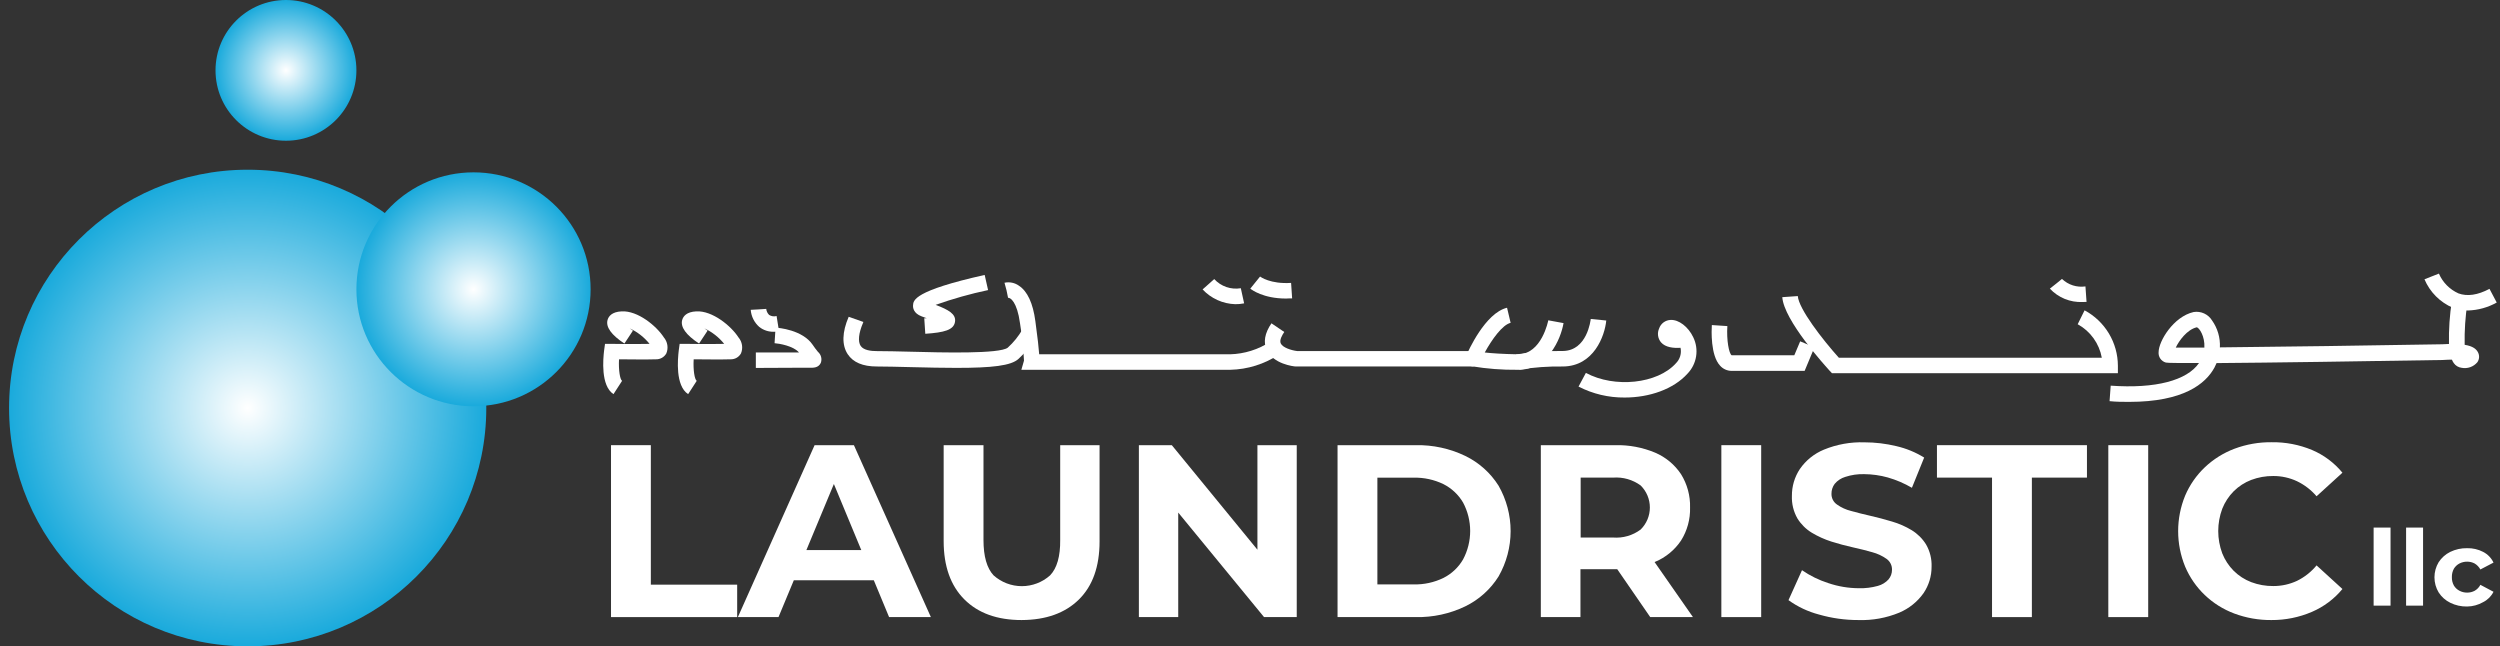
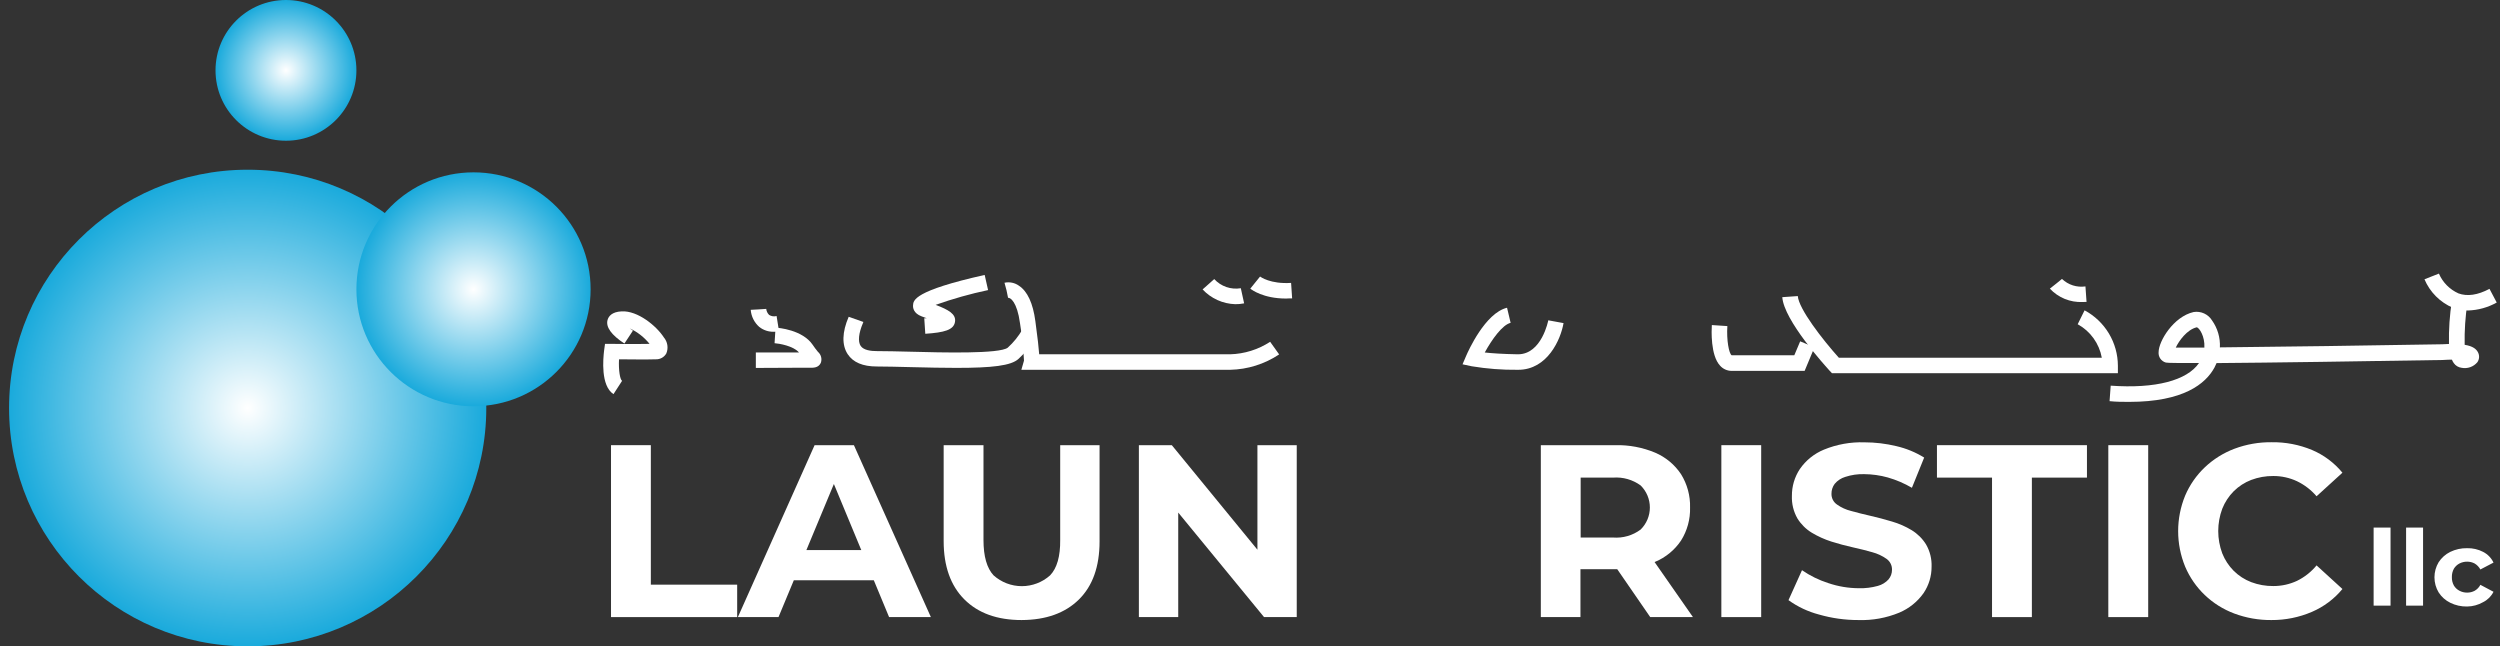
<svg xmlns="http://www.w3.org/2000/svg" width="205" height="53" viewBox="0 0 205 53" fill="none">
  <rect x="0" y="0" width="205" height="53" fill="#333333" stroke="none" />
  <g clip-path="url(#clip0_105_558)">
    <path d="M20.31 53C31.116 53 39.876 44.251 39.876 33.458C39.876 22.665 31.116 13.916 20.31 13.916C9.504 13.916 0.744 22.665 0.744 33.458C0.744 44.251 9.504 53 20.31 53Z" fill="url(#paint0_radial_105_558)" />
    <path d="M38.829 33.314C44.132 33.314 48.431 29.02 48.431 23.723C48.431 18.426 44.132 14.132 38.829 14.132C33.525 14.132 29.226 18.426 29.226 23.723C29.226 29.02 33.525 33.314 38.829 33.314Z" fill="url(#paint1_radial_105_558)" />
    <path d="M23.449 11.54C26.64 11.54 29.226 8.956 29.226 5.77C29.226 2.583 26.64 0 23.449 0C20.259 0 17.672 2.583 17.672 5.77C17.672 8.956 20.259 11.54 23.449 11.54Z" fill="url(#paint2_radial_105_558)" />
    <path d="M50.103 50.602V36.504H53.369V47.942H60.448V50.602H50.103Z" fill="white" />
    <path d="M60.507 50.602L66.797 36.504H70.021L76.332 50.602H72.905L67.743 38.156H69.016L63.837 50.602H60.507ZM63.65 47.582L64.498 45.104H71.756L72.642 47.582H63.65Z" fill="white" />
    <path d="M83.772 50.844C81.77 50.844 80.205 50.279 79.076 49.149C77.948 48.02 77.383 46.43 77.38 44.379V36.504H80.646V44.278C80.646 45.619 80.922 46.586 81.473 47.179C82.11 47.749 82.936 48.065 83.791 48.065C84.646 48.065 85.472 47.749 86.109 47.179C86.674 46.586 86.95 45.619 86.936 44.278V36.504H90.164V44.392C90.164 46.459 89.598 48.049 88.467 49.162C87.336 50.275 85.771 50.835 83.772 50.844Z" fill="white" />
    <path d="M93.388 50.602V36.504H96.089L104.415 46.671H103.109V36.504H106.333V50.602H103.652L95.305 40.435H96.615V50.602H93.388Z" fill="white" />
-     <path d="M109.679 50.602V36.504H116.092C117.492 36.475 118.88 36.776 120.143 37.381C121.268 37.924 122.218 38.773 122.883 39.829C123.53 40.962 123.871 42.244 123.871 43.549C123.871 44.853 123.53 46.135 122.883 47.268C122.219 48.329 121.269 49.18 120.143 49.725C118.88 50.331 117.492 50.631 116.092 50.602H109.679ZM112.945 47.921H115.914C116.76 47.943 117.6 47.761 118.361 47.391C119.035 47.052 119.596 46.523 119.973 45.87C120.355 45.153 120.554 44.353 120.554 43.54C120.554 42.728 120.355 41.928 119.973 41.211C119.593 40.562 119.033 40.037 118.361 39.698C117.599 39.33 116.76 39.149 115.914 39.169H112.945V47.921Z" fill="white" />
    <path d="M126.348 50.602V36.504H132.456C133.576 36.477 134.689 36.687 135.722 37.118C136.585 37.487 137.322 38.099 137.843 38.88C138.354 39.702 138.612 40.655 138.585 41.621C138.611 42.577 138.353 43.519 137.843 44.328C137.322 45.104 136.585 45.71 135.722 46.069C134.687 46.496 133.575 46.702 132.456 46.675H128.147L129.597 45.243V50.602H126.348ZM129.614 45.608L128.164 44.078H132.278C133.085 44.14 133.887 43.906 134.534 43.422C134.773 43.185 134.963 42.904 135.093 42.594C135.222 42.284 135.289 41.951 135.289 41.615C135.289 41.279 135.222 40.946 135.093 40.636C134.963 40.326 134.773 40.045 134.534 39.808C133.883 39.332 133.083 39.104 132.278 39.164H128.164L129.614 37.614V45.608ZM135.319 50.602L131.794 45.485H135.255L138.822 50.602H135.319Z" fill="white" />
    <path d="M141.151 50.602V36.504H144.417V50.602H141.151Z" fill="white" />
    <path d="M152.4 50.844C151.302 50.847 150.209 50.695 149.155 50.391C148.256 50.155 147.409 49.756 146.656 49.213L147.764 46.756C148.423 47.211 149.146 47.566 149.91 47.811C150.718 48.087 151.566 48.23 152.421 48.234C152.948 48.25 153.474 48.185 153.982 48.044C154.32 47.954 154.625 47.769 154.86 47.51C155.045 47.289 155.145 47.01 155.144 46.722C155.149 46.548 155.111 46.375 155.033 46.219C154.955 46.063 154.841 45.929 154.698 45.828C154.344 45.578 153.947 45.393 153.528 45.282C153.044 45.142 152.51 45.01 151.924 44.879C151.339 44.748 150.758 44.595 150.173 44.409C149.612 44.23 149.074 43.986 148.569 43.684C148.09 43.393 147.686 42.992 147.39 42.515C147.068 41.953 146.911 41.311 146.936 40.664C146.929 39.88 147.156 39.111 147.59 38.457C148.081 37.748 148.768 37.196 149.566 36.868C150.617 36.438 151.748 36.234 152.883 36.271C153.766 36.271 154.646 36.377 155.504 36.584C156.31 36.77 157.079 37.086 157.782 37.521L156.777 39.999C156.156 39.636 155.492 39.351 154.8 39.152C154.169 38.976 153.517 38.885 152.862 38.88C152.337 38.865 151.813 38.941 151.314 39.105C150.974 39.206 150.671 39.405 150.444 39.677C150.27 39.912 150.177 40.198 150.181 40.49C150.177 40.662 150.216 40.832 150.293 40.985C150.371 41.138 150.486 41.269 150.627 41.367C150.979 41.618 151.376 41.799 151.797 41.901C152.281 42.036 152.815 42.172 153.396 42.303C153.977 42.435 154.567 42.592 155.152 42.769C155.715 42.933 156.254 43.169 156.756 43.473C157.235 43.764 157.639 44.165 157.935 44.642C158.256 45.197 158.414 45.831 158.389 46.472C158.394 47.248 158.161 48.008 157.723 48.649C157.221 49.352 156.534 49.902 155.738 50.238C154.681 50.674 153.543 50.881 152.4 50.844Z" fill="white" />
    <path d="M163.347 50.602V39.164H158.83V36.504H171.13V39.164H166.613V50.602H163.347Z" fill="white" />
    <path d="M172.882 50.602V36.504H176.152V50.602H172.882Z" fill="white" />
    <path d="M186.251 50.844C185.215 50.853 184.185 50.672 183.214 50.31C182.311 49.972 181.485 49.455 180.788 48.789C180.102 48.133 179.557 47.345 179.185 46.472C178.416 44.602 178.416 42.504 179.185 40.634C179.558 39.76 180.107 38.972 180.797 38.317C181.497 37.654 182.324 37.137 183.227 36.796C184.201 36.432 185.233 36.251 186.272 36.263C187.409 36.245 188.536 36.462 189.585 36.898C190.555 37.309 191.411 37.948 192.079 38.762L189.958 40.694C189.513 40.173 188.964 39.752 188.347 39.457C187.741 39.175 187.08 39.03 186.412 39.033C185.793 39.027 185.177 39.136 184.597 39.355C184.06 39.561 183.572 39.877 183.163 40.283C182.758 40.692 182.439 41.179 182.226 41.715C181.785 42.896 181.785 44.197 182.226 45.379C182.439 45.913 182.758 46.399 183.163 46.807C183.572 47.212 184.06 47.528 184.597 47.734C185.177 47.953 185.793 48.062 186.412 48.056C187.08 48.059 187.741 47.914 188.347 47.633C188.969 47.33 189.519 46.896 189.958 46.362L192.079 48.298C191.409 49.111 190.554 49.753 189.585 50.17C188.532 50.623 187.397 50.852 186.251 50.844Z" fill="white" />
    <path d="M194.637 49.662V43.261H196.024V49.662H194.637Z" fill="white" />
    <path d="M197.3 49.662V43.261H198.691V49.662H197.3Z" fill="white" />
    <path d="M202.301 49.734C201.822 49.744 201.347 49.638 200.918 49.425C200.53 49.234 200.201 48.941 199.968 48.577C199.743 48.204 199.625 47.776 199.625 47.34C199.625 46.905 199.743 46.477 199.968 46.103C200.203 45.74 200.531 45.448 200.918 45.256C201.349 45.047 201.822 44.942 202.301 44.951C202.759 44.94 203.213 45.045 203.62 45.256C203.992 45.447 204.29 45.756 204.468 46.133L203.391 46.697C203.282 46.495 203.121 46.327 202.925 46.209C202.737 46.108 202.527 46.056 202.314 46.057C202.089 46.053 201.868 46.106 201.669 46.209C201.484 46.308 201.329 46.454 201.219 46.633C201.104 46.844 201.047 47.083 201.054 47.323C201.046 47.564 201.103 47.803 201.219 48.014C201.327 48.194 201.482 48.341 201.669 48.438C201.867 48.544 202.089 48.598 202.314 48.594C202.527 48.595 202.737 48.543 202.925 48.442C203.124 48.328 203.286 48.159 203.391 47.955L204.468 48.526C204.285 48.893 203.987 49.191 203.62 49.374C203.219 49.605 202.764 49.73 202.301 49.734Z" fill="white" />
    <path d="M202.378 25.46C201.955 25.462 201.535 25.387 201.139 25.24C200.088 24.791 199.252 23.953 198.806 22.901L199.99 22.435C200.302 23.157 200.874 23.736 201.593 24.058C202.314 24.325 203.175 24.198 204.138 23.685L204.732 24.808C204.011 25.212 203.203 25.435 202.378 25.46Z" fill="white" />
    <path d="M174.595 32.954C174.095 32.954 173.556 32.954 172.984 32.895L173.077 31.624C176.75 31.886 179.333 31.2 180.317 29.768C178.727 29.768 177.73 29.768 177.603 29.73C177.42 29.68 177.26 29.569 177.151 29.414C177.042 29.259 176.99 29.072 177.005 28.883C177.005 27.972 178.235 25.956 179.876 25.587C180.168 25.54 180.467 25.579 180.735 25.701C181.004 25.824 181.231 26.023 181.386 26.273C181.843 26.917 182.071 27.696 182.031 28.485C186.756 28.442 194.518 28.328 200.269 28.23L200.816 28.205C200.791 27.013 200.872 25.82 201.058 24.642L202.331 24.825C202.155 25.965 202.079 27.119 202.102 28.273C202.793 28.387 203.043 28.629 203.175 28.853C203.252 28.982 203.29 29.131 203.285 29.281C203.279 29.431 203.231 29.577 203.145 29.701C202.99 29.887 202.787 30.028 202.557 30.109C202.328 30.189 202.081 30.206 201.843 30.158C201.718 30.142 201.598 30.1 201.49 30.035C201.382 29.97 201.288 29.884 201.215 29.781C201.15 29.692 201.098 29.596 201.058 29.493C200.85 29.493 200.634 29.493 200.333 29.518C193.733 29.628 186.281 29.739 181.759 29.773C181.707 29.901 181.647 30.027 181.581 30.149C180.856 31.471 179.053 32.954 174.595 32.954ZM178.413 28.502C178.918 28.502 179.728 28.502 180.758 28.502C180.813 27.57 180.334 26.875 180.135 26.837C179.342 27.023 178.68 27.934 178.409 28.51L178.413 28.502Z" fill="white" />
    <path d="M173.667 30.603H150.22L150.029 30.399C149.647 29.976 146.279 26.269 146.148 24.367L147.42 24.278C147.497 25.329 149.448 27.845 150.784 29.332H172.348C172.243 28.756 172.011 28.212 171.67 27.737C171.328 27.262 170.884 26.869 170.371 26.587L170.935 25.447C171.758 25.888 172.446 26.543 172.927 27.342C173.408 28.142 173.664 29.056 173.667 29.989V30.603Z" fill="white" />
    <path d="M147.98 30.412H141.978C141.802 30.41 141.629 30.37 141.469 30.297C141.309 30.225 141.166 30.119 141.049 29.988C140.252 29.141 140.345 27.066 140.371 26.655L141.643 26.739C141.567 27.892 141.775 28.993 141.995 29.133H147.132L147.615 27.989L148.786 28.48L147.98 30.412Z" fill="white" />
    <path d="M170.761 24.765C170.263 24.785 169.766 24.698 169.305 24.509C168.844 24.319 168.429 24.032 168.089 23.668L169.086 22.88L168.589 23.274L169.081 22.872C169.335 23.113 169.64 23.294 169.973 23.401C170.307 23.507 170.66 23.536 171.007 23.486L171.096 24.757C170.982 24.765 170.884 24.765 170.761 24.765Z" fill="white" />
-     <path d="M133.224 32.598C131.908 32.61 130.609 32.302 129.44 31.7L130.042 30.577C132.401 31.848 135.917 31.471 137.423 29.79C137.588 29.626 137.709 29.425 137.776 29.203C137.843 28.981 137.852 28.745 137.804 28.519C137.24 28.557 136.566 28.493 136.201 28.07C136.072 27.914 135.989 27.724 135.962 27.524C135.935 27.323 135.965 27.119 136.048 26.934C136.115 26.737 136.241 26.564 136.408 26.439C136.576 26.314 136.777 26.243 136.986 26.235C137.66 26.197 138.441 26.799 138.844 27.65C139.083 28.137 139.165 28.685 139.081 29.22C138.997 29.755 138.75 30.251 138.373 30.641C137.228 31.912 135.255 32.598 133.224 32.598Z" fill="white" />
-     <path d="M124.584 30.311L124.316 29.065C125.587 28.859 126.872 28.764 128.159 28.781C130.148 28.756 130.428 26.261 130.441 26.155L131.714 26.282C131.591 27.553 130.687 30.022 128.18 30.052C126.976 30.033 125.773 30.119 124.584 30.311Z" fill="white" />
    <path d="M124.495 30.323H124.439C123.182 30.337 121.926 30.24 120.686 30.035L119.927 29.874L120.232 29.163C120.385 28.807 121.784 25.663 123.578 25.235L123.871 26.473C123.197 26.633 122.344 27.82 121.75 28.904C122.323 28.968 123.209 29.031 124.444 29.052H124.478C126.42 29.052 126.955 26.294 126.959 26.265L128.21 26.494C127.985 27.824 126.895 30.323 124.495 30.323Z" fill="white" />
-     <path d="M120.834 30.052H106.26C106.069 30.052 104.407 29.84 103.877 28.709C103.575 28.065 103.703 27.328 104.258 26.511L105.31 27.222C105.149 27.459 104.886 27.896 105.026 28.167C105.183 28.506 105.9 28.73 106.354 28.785H120.834V30.052Z" fill="white" />
    <path d="M100.869 30.323H83.751L83.967 29.573C83.915 28.546 83.805 27.522 83.64 26.506C83.403 24.744 82.843 24.388 82.661 24.422L82.533 23.799L82.368 23.185C82.571 23.141 82.781 23.139 82.985 23.181C83.189 23.222 83.382 23.306 83.551 23.427C84.251 23.884 84.705 24.867 84.9 26.337C85.091 27.722 85.176 28.548 85.214 29.052H100.869C102.038 29.02 103.174 28.666 104.152 28.027L104.89 29.061C103.698 29.856 102.303 30.294 100.869 30.323Z" fill="white" />
    <path d="M101.285 24.943C100.782 24.927 100.286 24.812 99.828 24.604C99.369 24.396 98.956 24.1 98.613 23.732L99.571 22.884L99.092 23.308L99.567 22.884C99.839 23.181 100.181 23.406 100.562 23.537C100.942 23.668 101.35 23.701 101.747 23.634L102.019 24.875C101.777 24.924 101.531 24.947 101.285 24.943Z" fill="white" />
    <path d="M105.459 24.481C103.584 24.481 102.634 23.757 102.524 23.668L103.325 22.677C103.359 22.702 104.174 23.308 105.87 23.198L105.955 24.469C105.785 24.456 105.616 24.481 105.459 24.481Z" fill="white" />
    <path d="M75.874 27.37L75.789 26.1H76.001L75.577 25.943C74.899 25.693 74.856 25.227 74.869 25.041C74.894 24.617 74.945 23.842 80.743 22.545L81.023 23.787C79.564 24.095 78.128 24.5 76.722 24.998C77.766 25.396 78.419 25.748 78.309 26.4C78.198 27.053 77.448 27.265 75.874 27.37Z" fill="white" />
    <path d="M78.419 30.166C77.346 30.166 76.09 30.141 74.627 30.103C73.605 30.078 72.642 30.052 71.891 30.052C70.754 30.052 69.953 29.713 69.512 29.044C69.02 28.298 69.049 27.235 69.592 25.977L70.797 26.4L70.759 26.498C70.411 27.311 70.335 28.01 70.576 28.366C70.818 28.722 71.425 28.79 71.891 28.79C72.659 28.79 73.63 28.815 74.661 28.84C77.206 28.908 81.986 29.035 82.639 28.506C83.111 28.077 83.515 27.578 83.835 27.027L84.976 27.591C84.592 28.278 84.099 28.899 83.517 29.429C82.911 29.989 81.362 30.166 78.419 30.166Z" fill="white" />
    <path d="M61.979 30.171V28.9H65.516C65.046 28.362 63.9 28.171 63.514 28.142L63.595 26.871C63.82 26.871 65.813 27.044 66.645 28.281C66.776 28.478 66.918 28.667 67.069 28.849C67.198 28.959 67.289 29.106 67.331 29.27C67.373 29.433 67.363 29.606 67.302 29.764C67.107 30.166 66.708 30.162 66.386 30.154C66.208 30.154 65.962 30.154 65.597 30.154L61.979 30.171Z" fill="white" />
-     <path d="M56.427 32.319C55.362 31.628 55.579 29.417 55.655 28.756L55.731 28.197H56.3C56.321 28.197 58.119 28.226 59.383 28.197C58.947 27.654 58.391 27.219 57.759 26.926L58.022 27.112L57.322 28.171C56.249 27.464 55.782 26.816 55.939 26.239C56.024 25.939 56.291 25.57 57.097 25.532C58.416 25.46 59.956 26.731 60.558 27.671C60.709 27.849 60.807 28.065 60.843 28.295C60.879 28.525 60.851 28.761 60.762 28.976C60.678 29.127 60.555 29.252 60.406 29.338C60.256 29.424 60.086 29.467 59.913 29.463C59.04 29.493 57.661 29.463 56.881 29.463C56.83 30.353 56.957 31.111 57.131 31.23L56.427 32.319Z" fill="white" />
    <path d="M50.306 32.319C49.242 31.628 49.458 29.417 49.534 28.756L49.611 28.197H50.179C50.2 28.197 51.999 28.226 53.263 28.197C52.826 27.654 52.27 27.219 51.638 26.926L51.901 27.112L51.201 28.171C50.128 27.464 49.662 26.816 49.819 26.239C49.903 25.939 50.17 25.57 50.976 25.532C52.295 25.46 53.835 26.731 54.438 27.671C54.588 27.849 54.686 28.065 54.722 28.295C54.758 28.525 54.73 28.761 54.641 28.976C54.558 29.127 54.434 29.252 54.285 29.338C54.135 29.424 53.965 29.467 53.793 29.463C52.919 29.493 51.541 29.463 50.76 29.463C50.713 30.353 50.837 31.111 51.01 31.23L50.306 32.319Z" fill="white" />
    <path d="M63.455 27.205C63.024 27.216 62.603 27.077 62.263 26.811C61.854 26.452 61.601 25.948 61.559 25.405L62.831 25.337L62.195 25.371L62.831 25.329C62.85 25.517 62.934 25.692 63.069 25.824C63.159 25.881 63.26 25.919 63.365 25.934C63.47 25.949 63.578 25.942 63.68 25.913L63.883 27.184C63.742 27.203 63.598 27.21 63.455 27.205Z" fill="white" />
  </g>
  <defs>
    <radialGradient id="paint0_radial_105_558" cx="0" cy="0" r="1" gradientUnits="userSpaceOnUse" gradientTransform="translate(20.31 33.458) scale(21.678 21.652)">
      <stop stop-color="white" />
      <stop offset="1" stop-color="#01A1D8" />
    </radialGradient>
    <radialGradient id="paint1_radial_105_558" cx="0" cy="0" r="1" gradientUnits="userSpaceOnUse" gradientTransform="translate(38.829 23.723) scale(10.638 10.625)">
      <stop stop-color="white" />
      <stop offset="1" stop-color="#01A1D8" />
    </radialGradient>
    <radialGradient id="paint2_radial_105_558" cx="0" cy="0" r="1" gradientUnits="userSpaceOnUse" gradientTransform="translate(23.449 5.77) scale(6.4 6.393)">
      <stop stop-color="white" />
      <stop offset="1" stop-color="#01A1D8" />
    </radialGradient>
    <clipPath id="clip0_105_558">
      <rect width="204" height="53" fill="white" transform="translate(0.744)" />
    </clipPath>
  </defs>
</svg>